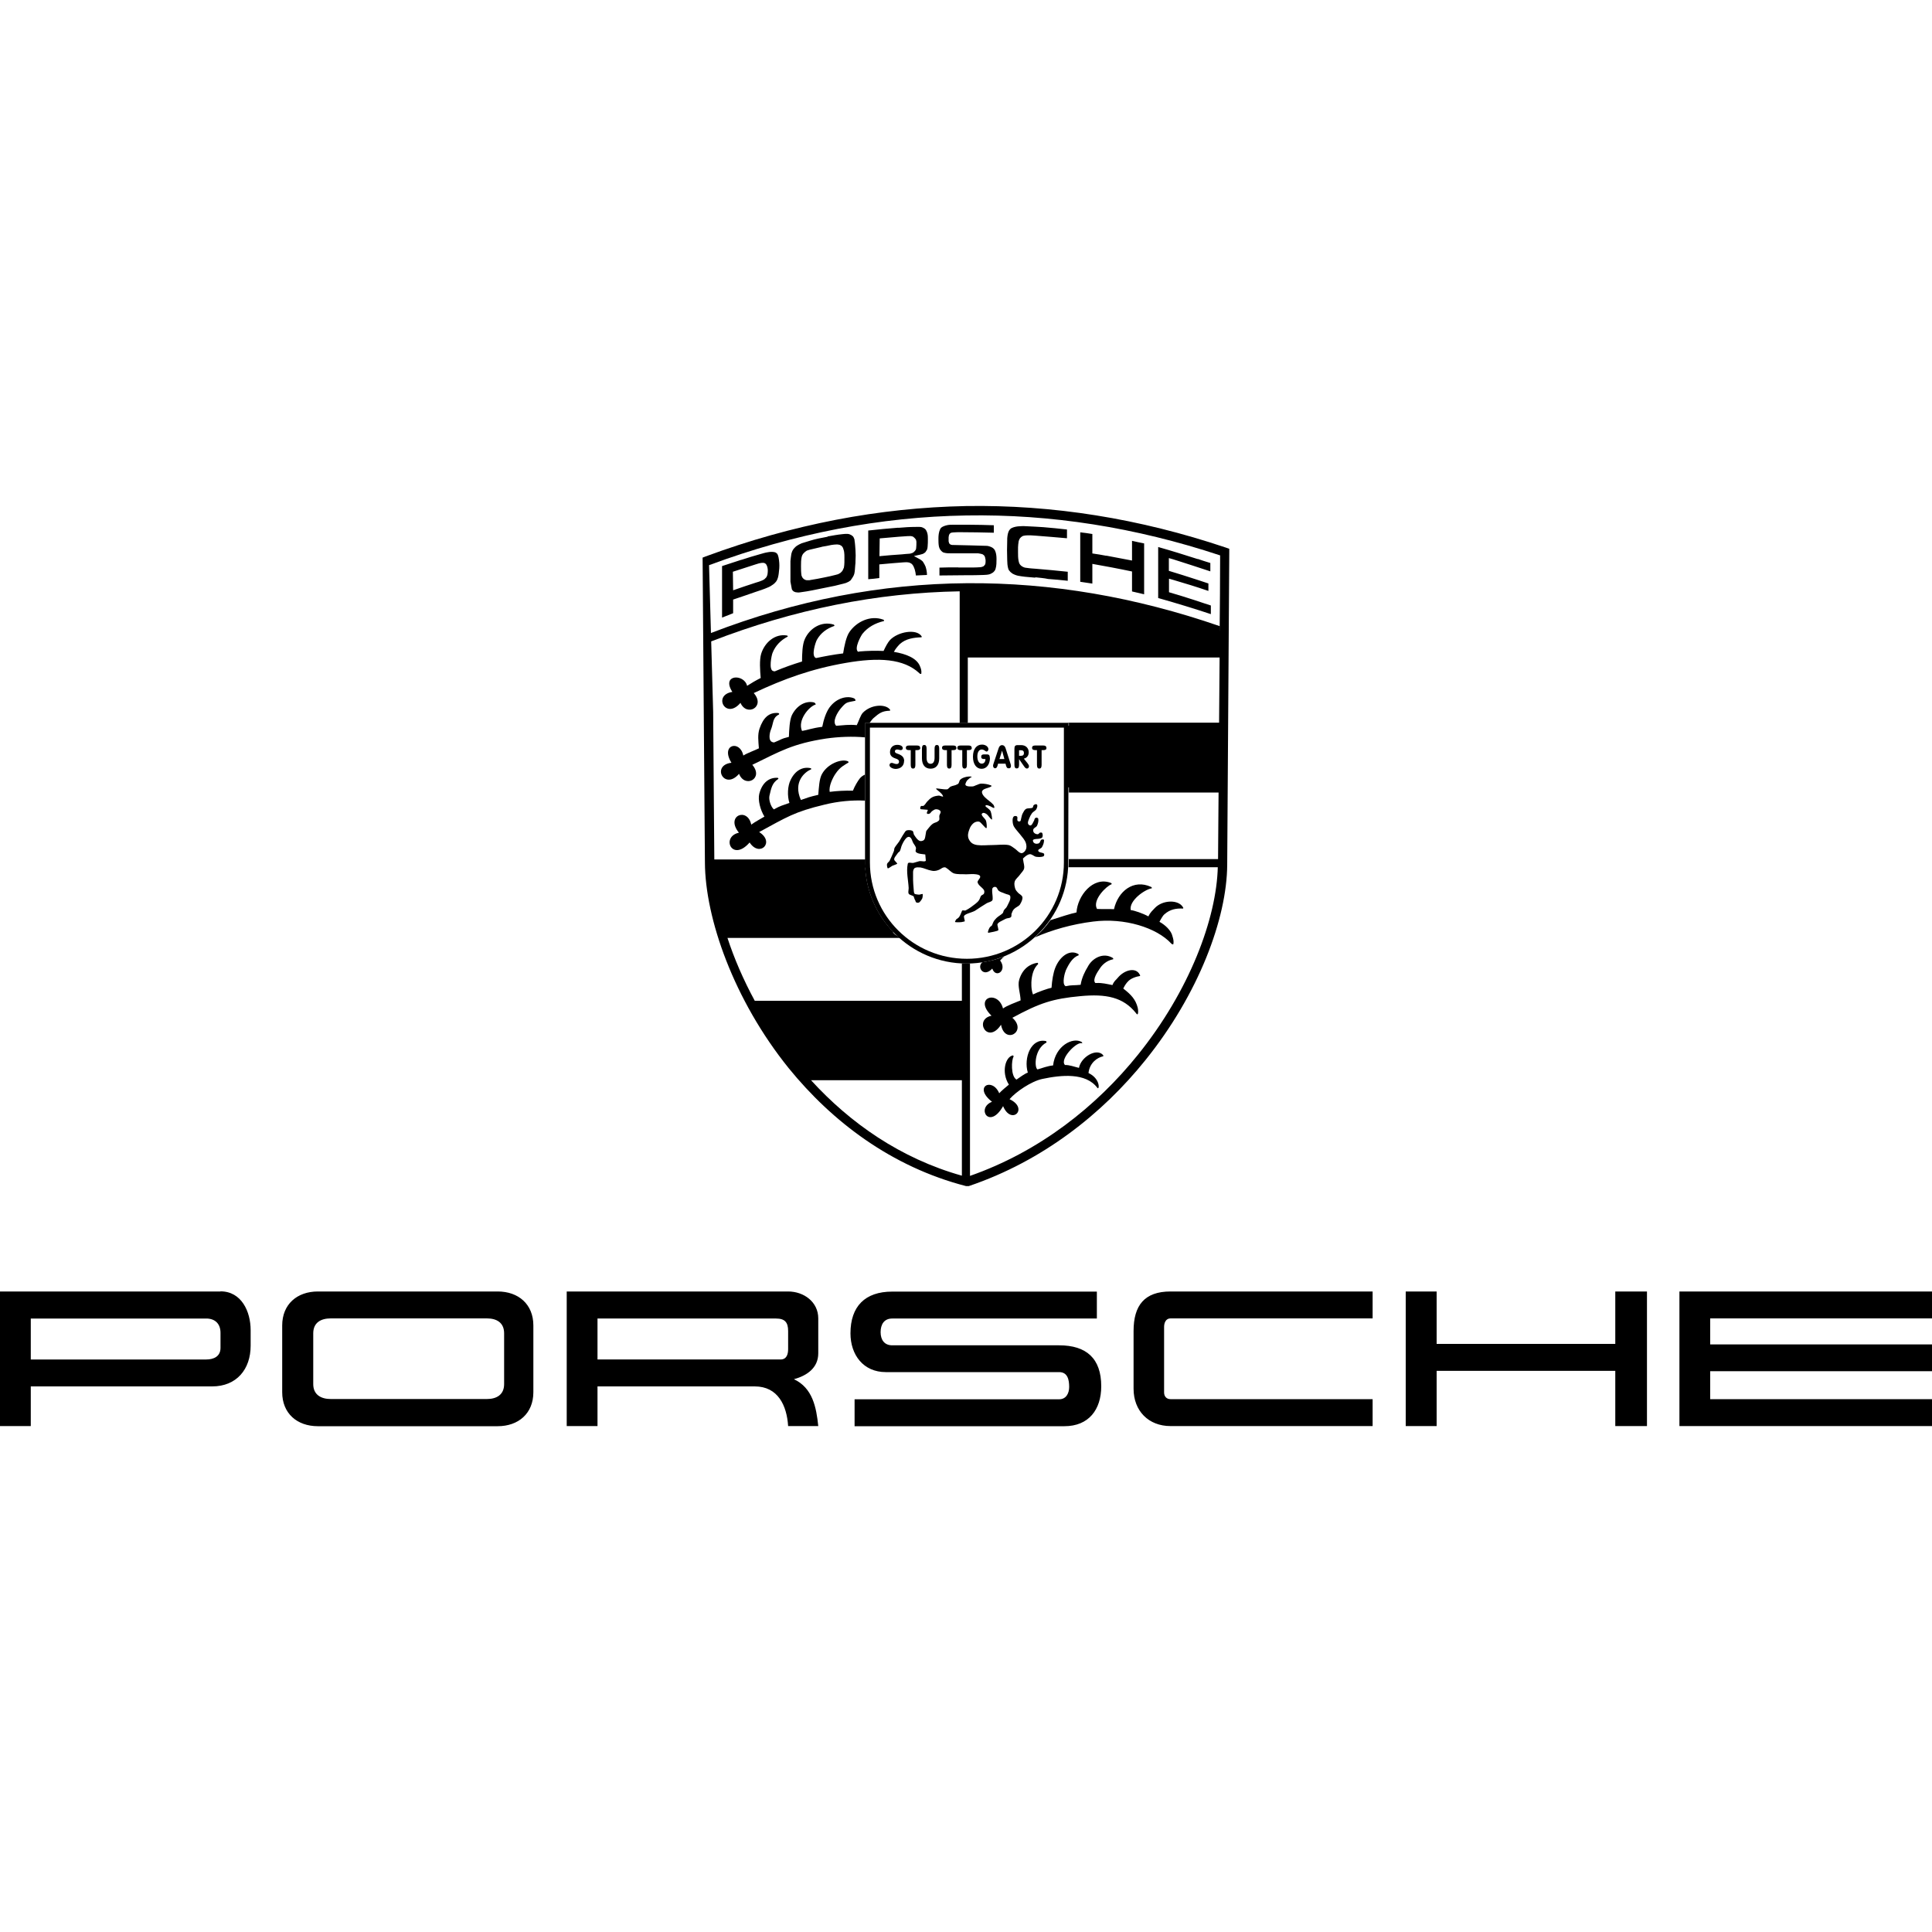
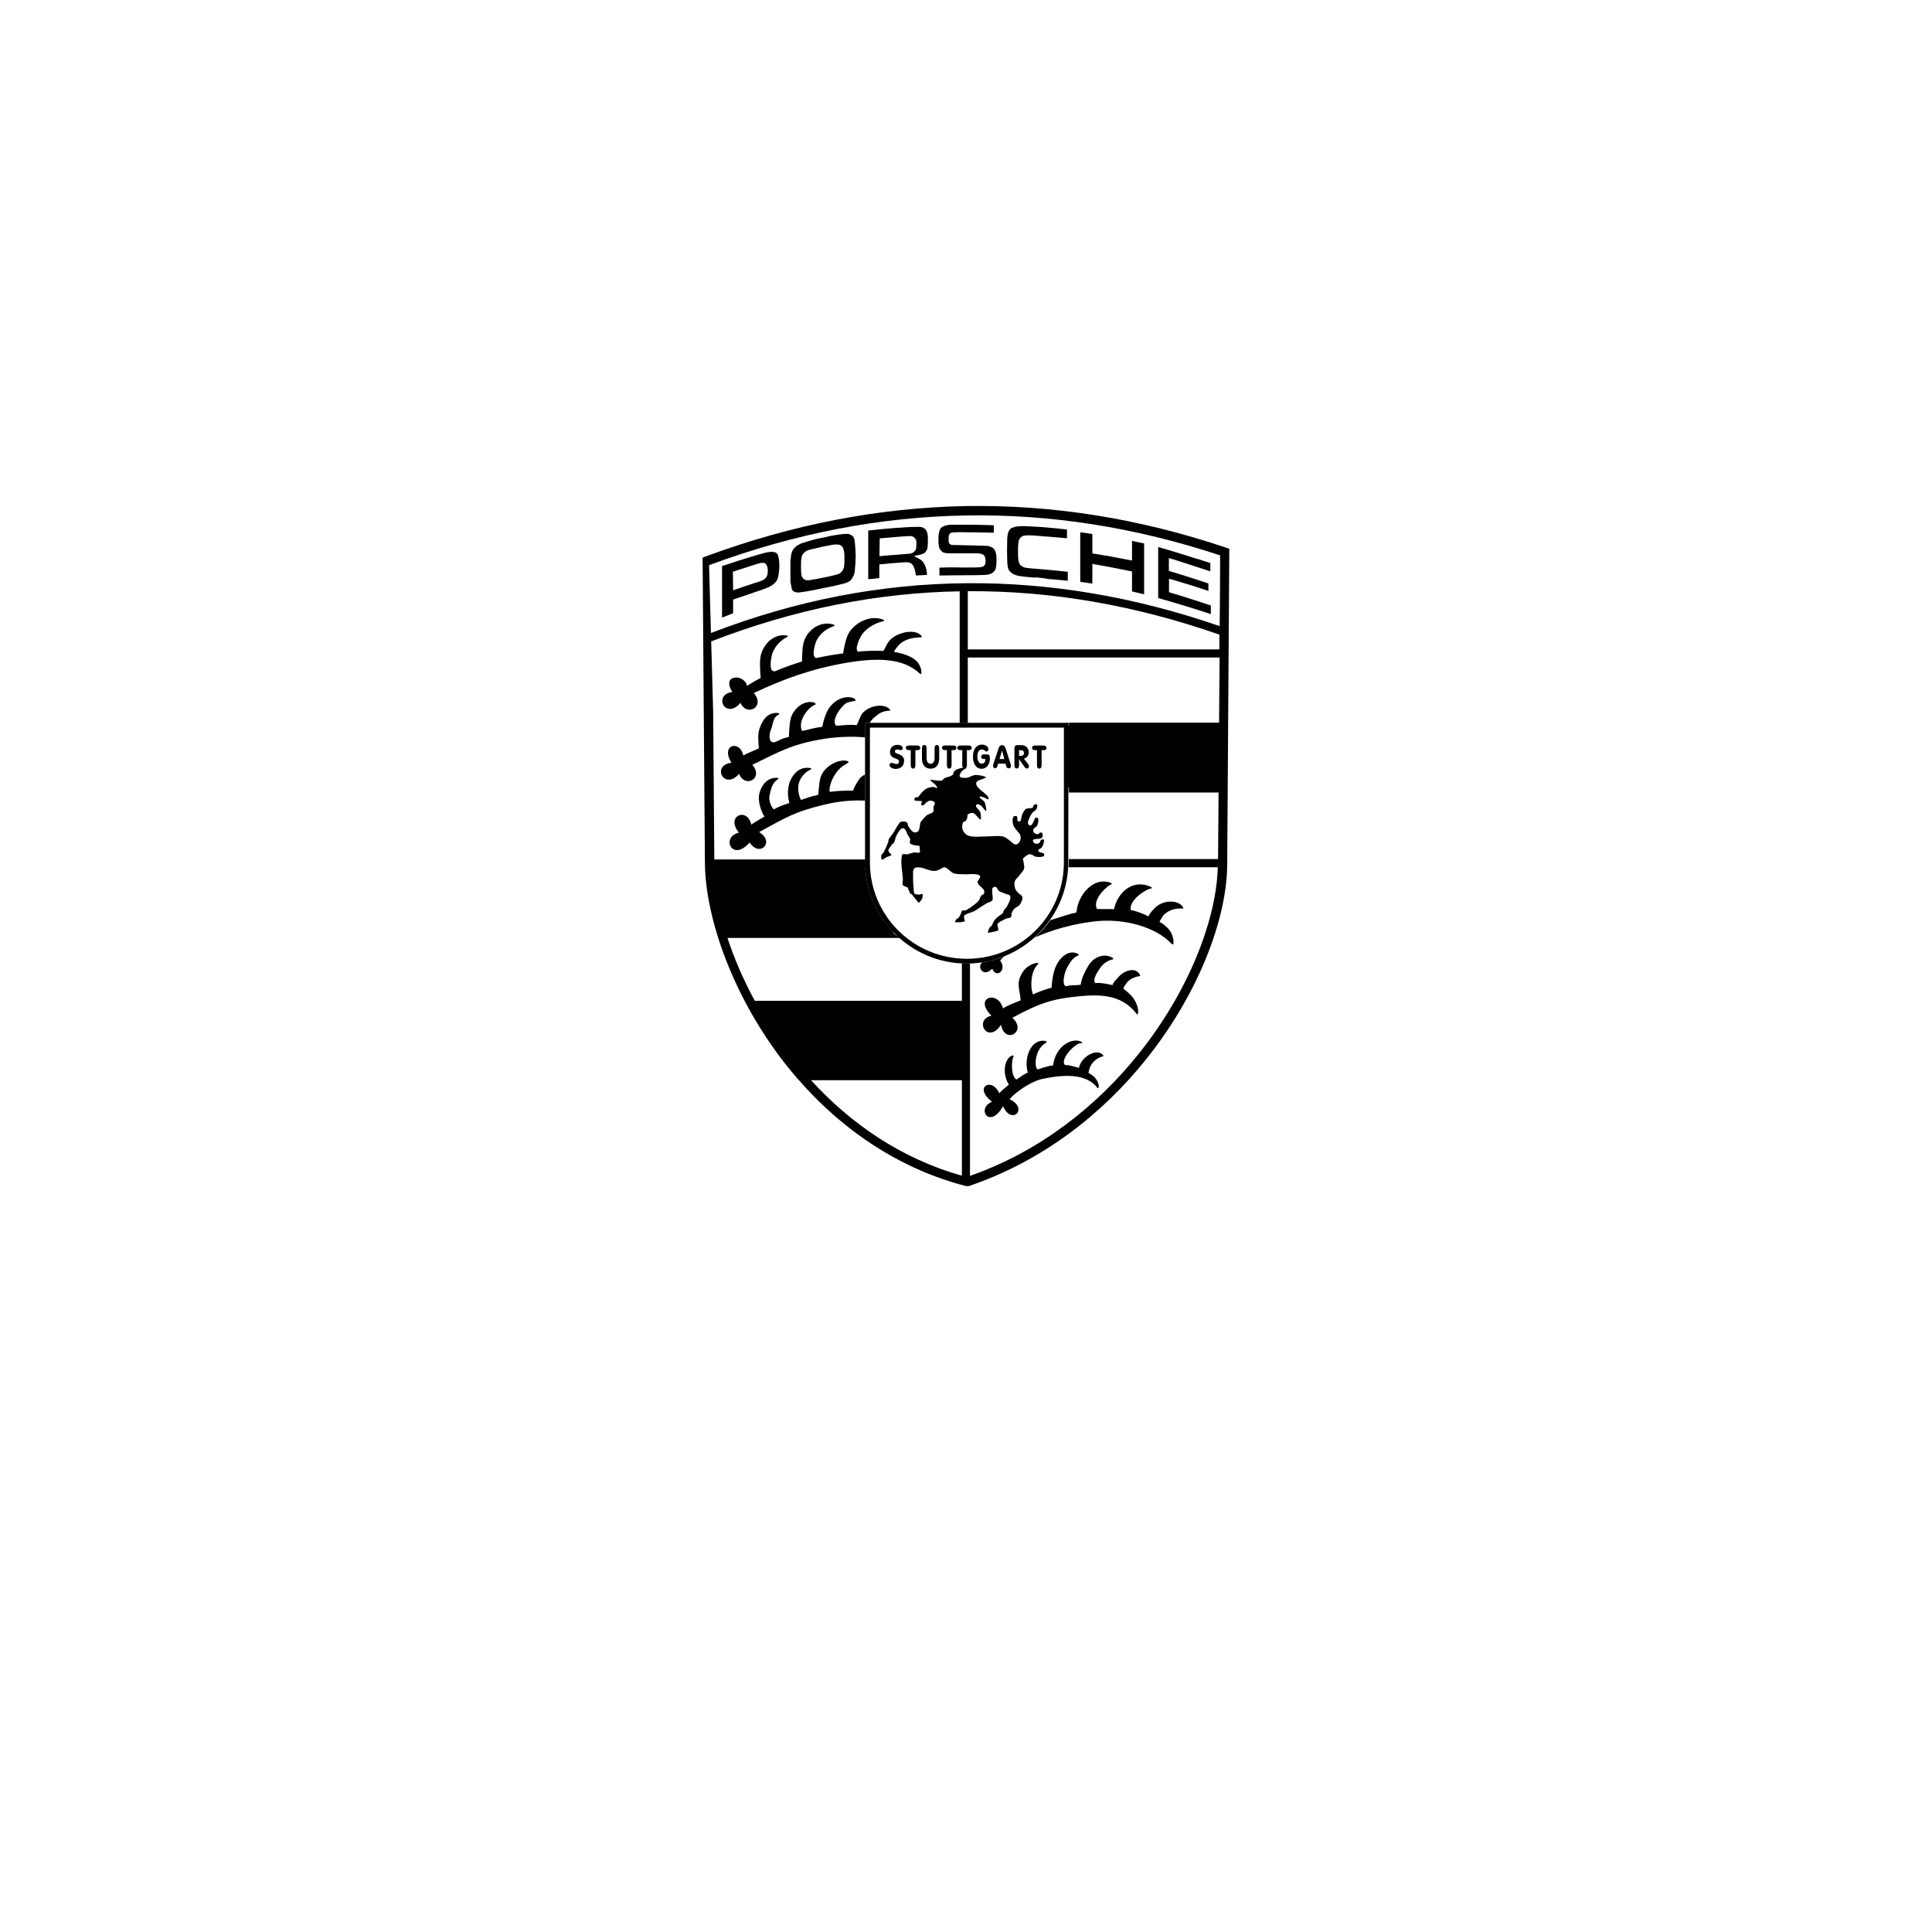
<svg xmlns="http://www.w3.org/2000/svg" id="Layer_1" viewBox="0 0 150 150">
-   <path d="M17.12,100.27H0v10.45h2.39v-3.08h14.08c1.9,0,2.99-1.33,2.99-3.16v-1.21c0-1.44-.71-3.01-2.34-3.01ZM17.12,104.65c0,.66-.52.9-1.11.9H2.39v-3.18h13.62c.69,0,1.11.41,1.11,1.11v1.18ZM85.5,107.63c0,1.81-.97,3.1-2.86,3.1h-16.29v-2.09h15.88c.55,0,.78-.47.78-.96,0-.56-.12-1.15-.78-1.15h-13.46c-1.74,0-2.74-1.34-2.74-3.01,0-2.08,1.12-3.24,3.24-3.24h15.89v2.09h-15.89c-.63,0-.9.46-.9,1.06s.3,1.02.9,1.02h12.96c2.12,0,3.27,1.02,3.27,3.18ZM38.64,100.27h-13.96c-1.61,0-2.77.99-2.77,2.64v5.18c0,1.65,1.16,2.64,2.77,2.64h13.96c1.61,0,2.77-.99,2.77-2.64v-5.18c0-1.65-1.16-2.64-2.77-2.64ZM39.14,107.46c0,.84-.6,1.16-1.34,1.16h-12.12c-.74,0-1.36-.32-1.36-1.16v-3.94c0-.84.6-1.16,1.36-1.16h12.12c.75,0,1.34.32,1.34,1.16v3.94ZM61.19,100.27h-17.19v10.45h2.39v-3.08h12.21c1.81,0,2.49,1.5,2.59,3.08h2.34c-.15-1.46-.44-2.96-1.89-3.64,1-.27,1.89-.87,1.89-2.01v-2.71c0-1.28-1.12-2.09-2.34-2.09ZM61.19,104.75c0,.4-.12.8-.59.8h-14.21v-3.18h0s13.86,0,13.86,0c.69,0,.94.3.94.97v1.42ZM125.41,100.27h2.46v10.45h-2.46v-4.29h-13.87v4.29h-2.4v-10.45h2.4v4.07h13.87v-4.07ZM90.88,100.27h15.69v2.09h-15.69c-.37,0-.5.35-.5.66v5.09c0,.31.19.52.5.52h15.69v2.09h-15.69c-1.71,0-2.87-1.18-2.87-2.9v-4.48c0-1.98.84-3.07,2.87-3.07ZM132.78,102.36v2.02h17.22v2.08h-17.22v2.17h17.22v2.09h-19.61v-10.45h19.61v2.09h-17.22Z" />
  <path d="M77.87,78.3c.31-.23.99-.47,1.37-.63-.02-.58-.25-1.12-.11-1.6.25-.86.85-1.24,1.42-1.32.04.02.07.09.04.11-.32.31-.45.74-.5,1.21-.02.18-.05.74.11,1.14.34-.18,1.17-.47,1.44-.52.04-.58.13-1.14.29-1.55.32-.81,1.05-1.46,1.77-1.08.04.02.07.09.04.11-.45.16-.74.63-.99,1.17-.07.16-.32,1.03-.04,1.21,0,0,.02,0,.02.02.52-.11.61-.05,1.17-.11.09-.56.34-1.05.56-1.41.32-.63,1.17-1.14,1.93-.68.04.02.07.11.02.11-.52.11-.86.45-1.05.76-.09.14-.58.81-.32,1.08h.09c.45-.02.77.07,1.24.16.14-.34.27-.38.41-.56.52-.63,1.41-.85,1.71-.25.04.04.04.11,0,.11-.27.04-.72.18-.94.45-.05.05-.2.22-.34.52.61.47.96.85,1.12,1.48.04.11.09.76-.13.43-.99-1.24-2.32-1.51-4.32-1.32-2.14.2-3.14.52-5.28,1.68,1.19,1.06-.59,2.11-.88.54-1.05,1.59-2.14-.41-.74-.7-1.44-1.41.52-2.05.9-.54h0Z" />
  <path d="M81.53,71.45c.77-.25,1.62-.52,2.05-.61.07-1.26,1.26-2.83,2.67-2.29.05.02.09.09.04.11-.36.11-1.51,1.21-1.12,1.91.29.02,1.08,0,1.32.02.31-1.39,1.51-2.36,2.88-1.73.05.02.09.11.04.11-.54.09-1.77.96-1.62,1.69.25.02.94.25,1.37.49.16-.34.34-.47.5-.65.59-.63,1.82-.68,2.18-.07.04.04.04.11,0,.11-.52-.02-.99.05-1.44.45-.07.05-.22.27-.38.58.43.23.92.68,1.01,1.12.07.22.11.4.07.61-.02.05-.13,0-.16-.04-1.14-1.24-3.64-2.02-6.07-1.71-1.62.2-3.21.65-4.52,1.23.45-.4.85-.83,1.19-1.32h0ZM77.96,74.26c-.11.11-.22.2-.31.31.58.79-.34,1.42-.61.63-.68.74-1.23-.13-.77-.49.58-.09,1.15-.23,1.69-.45h0Z" />
  <path d="M77.57,84.89c.16-.18.56-.52.76-.68-.61-.96-.27-2.18.32-2.27.04.02.05.07.04.11-.16.23-.23,1.5.23,1.77.23-.16.68-.49.88-.54-.34-1.15.25-2.7,1.41-2.45.04.02.05.09.04.11-.94.49-.96,1.93-.7,2.09.38-.11.79-.27,1.21-.31.18-1.53,1.53-2.22,2.22-1.82.04.02.05.11.04.11-.38-.22-1.8,1.24-1.33,1.68.32-.02.7.13,1.08.22.16-.85,1.35-1.55,1.86-1.01.04.04.04.11.02.11-.45.09-1.05.5-1.14,1.3.96.45.85,1.39.68,1.14-.9-1.19-2.81-.99-4.27-.68-.85.18-2.04.99-2.54,1.57,1.53.72.14,2.07-.5.54-1.06,1.87-2.11.16-.86-.34-1.51-1.17.05-1.96.58-.61h0Z" />
  <path d="M62.14,83.47c-1.51-1.75-2.79-3.64-3.82-5.55h16.58v5.55h-12.76Z" />
  <polygon points="82.88 56.35 95.07 56.35 95.07 61.13 82.88 61.13 82.88 56.35" />
-   <polygon points="95.07 49.11 91.46 47.83 87.26 46.98 82.54 45.95 78.16 45.61 74.83 45.61 74.83 50.64 95.05 50.64 95.07 49.11" />
  <path d="M57.55,43.47c.49-.16.97-.31,1.48-.45.18-.05.36-.11.56-.14.2-.04.4-.05.59,0l.07.04c.07.04.11.09.14.16.05.13.07.25.09.4.04.29.04.58,0,.86-.02.23-.05.47-.14.67-.04.09-.09.16-.16.23-.05.05-.11.11-.16.14-.13.09-.23.16-.38.22-.32.14-.65.25-.99.36-.58.2-1.15.4-1.73.59v1.06c-.29.11-.58.23-.86.34v-4c.5-.16.99-.32,1.5-.49h0ZM56.92,45.83c.58-.2,1.15-.4,1.75-.59.18-.05.36-.11.52-.18l.13-.07.05-.04.05-.05.05-.05.04-.05.05-.11c.02-.07.04-.13.04-.2.02-.18.02-.34-.04-.52l-.04-.09-.04-.07-.05-.05-.07-.04-.07-.02h-.14c-.18.02-.34.07-.52.13-.58.18-1.15.38-1.73.56l.02,1.46h0ZM64.25,41.65c.4-.07.77-.14,1.17-.18.13-.02.25-.02.38-.02.05,0,.13.02.18.04.05.02.09.04.14.07.04.04.07.05.11.09s.05.09.07.13c.04.07.05.13.05.2.04.23.05.49.07.74.02.29.02.56,0,.83,0,.11,0,.23-.02.34-.02.22-.02.43-.07.65-.02.05-.04.11-.05.14-.04.07-.07.14-.13.22l-.11.16-.16.11c-.07.04-.13.05-.2.09-.29.09-.58.14-.86.22-.59.13-1.19.23-1.78.36-.29.05-.58.11-.86.14-.07.02-.16.02-.23.02l-.18-.02c-.05-.02-.09-.04-.13-.05l-.09-.07-.07-.11-.11-.59v-1.6c.02-.18.04-.38.07-.56l.05-.16c.04-.09.07-.16.13-.23l.13-.14.11-.09c.11-.07.23-.14.38-.2l.65-.2c.41-.13.88-.22,1.37-.31h0ZM63.8,42.46l-.94.22c-.07.02-.14.05-.22.07l-.07.05-.07.05-.05.05-.05.05-.05.05-.04.07c-.04.05-.05.13-.07.18-.05.23-.05.47-.05.7,0,.25,0,.5.04.74l.04.09.05.09.07.07.07.05.09.04.09.02h.11c.07,0,.13,0,.18-.02.36-.05.72-.13,1.08-.2.29-.05.59-.13.88-.2.05-.02.13-.04.18-.05l.09-.05.09-.05.07-.07.07-.07.05-.09.04-.09.04-.09c.05-.27.04-.52.04-.79,0-.14,0-.29-.02-.41l-.02-.11c-.02-.07-.04-.14-.07-.22l-.04-.07-.04-.05-.05-.05-.04-.02-.07-.04-.07-.02-.14-.02c-.16,0-.31.02-.45.04-.25.05-.5.11-.74.14h0ZM69.75,40.98c.45-.04.9-.07,1.35-.07h.29c.11,0,.2.02.29.07.04.02.07.04.09.05.07.05.13.11.16.2.04.05.05.13.07.18.04.14.04.31.04.45,0,.2,0,.38-.02.58,0,.07-.02.14-.04.22l-.04.07c-.04.05-.05.09-.09.14l-.09.07s-.07.05-.13.07c-.05.02-.13.04-.18.05l-.49.11.49.27c.07.05.13.09.18.14l.05.07c.07.11.13.22.18.34.07.22.11.43.11.65-.29.02-.58.02-.86.04-.02-.16-.04-.31-.09-.47l-.07-.18-.04-.09-.05-.07-.05-.07-.07-.05-.09-.05c-.05-.02-.11-.04-.16-.04-.11-.02-.23,0-.34,0-.56.04-1.1.09-1.66.14l-.22.02v1.06c-.29.04-.58.07-.86.09v-3.78c.79-.09,1.57-.16,2.34-.22h0ZM68.29,43.18c.58-.05,1.15-.11,1.73-.14.2-.02.4-.04.59-.05.05,0,.11-.02.16-.04l.07-.02.07-.04.05-.04.05-.05.04-.05.04-.05c.02-.05.04-.09.04-.14.02-.16.02-.32.02-.49,0-.05-.02-.11-.04-.18l-.04-.05-.04-.05-.05-.05-.05-.04-.05-.04-.07-.02c-.05-.02-.11-.02-.16-.02-.29,0-.58.04-.85.05-.5.04-.99.09-1.5.13l-.02,1.39h0ZM74.41,44.06h.99c.22,0,.45,0,.68-.02.05,0,.09-.02.14-.02.05-.02.09-.04.13-.05l.05-.04.04-.05.04-.05.02-.05.02-.13v-.18l-.04-.2-.02-.05-.02-.05-.04-.05-.05-.04-.05-.04-.13-.04-.22-.04h-2.09c-.18,0-.36,0-.52-.04-.05-.02-.09-.02-.13-.04l-.05-.04-.05-.04-.04-.04-.04-.05-.04-.05c-.04-.07-.07-.14-.09-.22-.04-.2-.04-.41-.04-.61,0-.25.02-.5.13-.74.02-.04.05-.07.07-.11.13-.11.29-.16.45-.2.16-.04.34-.04.5-.04h1.19c.65,0,1.32.02,1.96.04v.58c-.86-.02-1.73-.04-2.59-.04-.2,0-.4,0-.59.02-.04,0-.09.02-.13.02l-.07.04-.05.05-.04.07-.02.07-.02.13v.31l.02.07.02.07.05.07.09.05.09.02c.9.02,1.82.04,2.72.07l.11.02c.14.04.29.09.4.2.05.05.09.11.11.16.09.2.11.43.11.65,0,.25,0,.5-.07.74-.02.04-.02.07-.04.11l-.05.07c-.04.05-.07.09-.13.13-.09.05-.18.11-.27.13-.14.04-.31.04-.45.05-.45.02-.88.02-1.33.02-.7,0-1.41.02-2.09.02v-.61c.47-.02.94-.02,1.41-.02h.05ZM80.38,44.85c-.36-.04-.74-.05-1.1-.11-.16-.02-.32-.05-.47-.11-.07-.04-.14-.05-.22-.11-.05-.04-.09-.07-.14-.11-.04-.04-.07-.09-.11-.13-.04-.05-.05-.11-.07-.16-.05-.2-.07-.41-.07-.63-.02-.52-.02-1.03,0-1.55v-.13c.02-.23.04-.47.18-.67.05-.05.09-.11.16-.14.18-.09.4-.13.59-.14.22-.02.41-.02.63,0,.41.02.85.04,1.26.07.61.05,1.21.11,1.82.18v.68c-.81-.07-1.6-.14-2.41-.2-.25-.02-.52-.04-.79-.02l-.13.02-.09.02-.07.04-.07.05-.07.07-.05.07-.04.09c-.02.05-.04.11-.04.16-.04.25-.05.52-.04.79,0,.22,0,.43.04.65.02.05.02.11.04.16l.04.09.05.07.07.07.07.05.07.04.09.04c.07.02.14.04.22.04.23.04.49.05.72.07.81.07,1.64.14,2.45.23v.7c-.5-.05-1.03-.11-1.53-.14-.31-.07-.65-.09-.99-.13h0ZM85.89,43.14c.67.13,1.33.25,2,.38v-1.53c.31.07.61.14.94.2v3.95c-.31-.07-.61-.14-.94-.22v-1.55c-.54-.11-1.06-.22-1.6-.32-.49-.09-.99-.18-1.48-.27v1.53c-.31-.05-.61-.09-.94-.14v-3.84c.31.04.63.07.94.13v1.51c.36.05.72.11,1.08.18h0ZM92.98,43.39c.32.11.65.22.99.32v.65c-.96-.32-1.93-.63-2.9-.94l-.32-.09v.99c.7.22,1.42.43,2.13.67.31.11.63.2.94.31v.58c-.9-.31-1.82-.59-2.74-.86l-.32-.09v1.05c.68.2,1.37.41,2.04.63.4.13.79.27,1.21.4v.67c-1.3-.43-2.61-.83-3.95-1.21l-.14-.04v-3.96c1.03.29,2.05.61,3.08.94h0Z" />
  <path d="M56,72.39c-.58-1.93-.88-3.73-.9-5.28h12.07c.04,2.04.88,3.91,2.22,5.28h-13.39Z" />
  <path d="M54.56,43.29l.23-.09c6.74-2.49,13.46-3.78,20.2-3.91,6.74-.11,13.46.96,20.2,3.23l.25.09v.25c-.05,8.09-.11,16.18-.16,24.27-.02,4.18-2.22,10.06-6.36,15.19-3.33,4.14-7.95,7.82-13.71,9.77h-.2c-5.82-1.5-10.42-5.03-13.77-9.15-4.29-5.32-6.49-11.66-6.51-15.97h0c-.04-3.91-.05-7.82-.09-11.71l-.09-11.97h0ZM62.41,83.25h12.25v-4.92h-15.71c-.05-.09-.11-.18-.14-.27.85,1.51,1.84,3.01,2.97,4.43.22.25.41.5.63.76h0ZM74.68,83.87h-11.71c3.03,3.32,6.94,6.07,11.71,7.41v-7.41h0ZM62.94,83.83s-.07-.07-.09-.11c.02.04.05.07.09.11h0ZM62.72,83.6s-.02-.02-.02-.04c0,.02.02.04.02.04h0ZM58.61,77.7h16.07v-2.9h.63v16.49s-.04.02-.04.02c5.48-1.91,9.88-5.44,13.08-9.42,3.98-4.94,6.11-10.56,6.2-14.6v.04h-11.59c0-.13.02-.25.02-.38v-.25h11.59c.02-1.73.02-3.46.04-5.17h-11.62v-.61h11.62c.02-1.41.02-2.79.04-4.18h-11.66v-.61h-.09v-.02h11.75c.02-1.69.02-3.37.04-5.06h-19.55v5.08h-.63v-10.22c-6.42.11-12.85,1.39-19.3,3.89l-.02-.65c6.63-2.56,13.26-3.82,19.88-3.87,6.56-.05,13.1,1.08,19.62,3.33v.65c.02-2.05.04-4.11.04-6.14-6.58-2.18-13.15-3.21-19.71-3.1-6.67.11-13.32,1.39-19.97,3.86l.32,11.39c.04,3.82.05,7.64.09,11.48v-.02h11.73v.25c0,.13,0,.25.02.38h-11.77c.04,1.44.34,3.12.86,4.88,0-.02-.02-.04-.02-.05h12.87c.11.13.22.25.34.36l.4.27h-13.41c.52,1.59,1.23,3.24,2.13,4.9h0ZM58.79,78.05s0-.02-.02-.02c.02,0,.02.02.02.02h0ZM58.77,78.01s-.02-.04-.04-.05c.02.02.02.04.04.05h0ZM58.66,77.83s0-.02,0,0t0,0h0ZM56.45,72.68s-.02-.07-.04-.09c.02.04.04.05.04.09h0ZM56.38,72.44s-.02-.07-.04-.11c.02.04.04.07.04.11h0ZM55.44,67.16h0ZM55.44,66.77h0ZM94.54,66.84v.02-.02h0ZM94.54,66.93v.04-.04h0ZM94.54,66.96v.02-.02h0ZM94.54,67.07v.02-.02h0ZM94.54,67.11v.02-.02h0ZM94.54,67.13s0,.02,0,0c0,.02,0,0,0,0h0ZM94.54,67.07h0v-.02h0v.02h0ZM94.54,67.02h0v-.02h0v.02h0ZM94.54,66.75h0s0-.02,0,0v-.02h0v.02h0ZM94.63,56.19h0ZM75.14,50.42h19.53v.31-1.46c-6.51-2.27-13.01-3.41-19.53-3.37v4.52h0ZM94.67,50.73v.14-.14h0ZM94.67,50.91h0ZM94.67,50.93v.11-.11h0ZM75.24,91.33h0ZM75.1,91.36h0ZM75.1,91.36s-.02,0-.04.02t.04-.02h0ZM74.85,91.33c-.05-.02-.09-.02-.14-.04.05,0,.11.02.14.04h0ZM75.24,91.31s.02,0,0,0t0,0h0Z" />
  <path d="M58,53.25c.34-.22.7-.43,1.06-.61-.05-.56-.11-1.42.04-1.89.27-.86,1.06-1.57,2-1.41.05.02.09.07.05.09-.52.27-.94.68-1.17,1.26-.07.16-.32,1.32.05,1.41.04.02.07.02.13.02.68-.29,1.39-.54,2.11-.76,0-.56.02-1.33.22-1.75.36-.81,1.26-1.41,2.23-1.12.05.02.09.09.05.11-.58.2-1.05.54-1.35,1.08-.09.16-.47,1.26-.07,1.41h.02c.67-.14,1.35-.27,2.09-.36.09-.56.23-1.28.49-1.66.54-.79,1.62-1.33,2.63-.96.05.02.09.09.04.11-.67.16-1.24.47-1.66.99-.11.14-.67,1.15-.34,1.39.04,0,.07,0,.11-.02.58-.05,1.24-.07,1.87-.04.16-.34.32-.65.5-.85.63-.65,2.02-.88,2.43-.32.04.04.05.11,0,.11-.59.02-1.21.11-1.66.52-.07.07-.32.32-.47.61.96.16,1.77.49,2.02,1.1.09.2.14.38.11.59,0,.05-.13.02-.16-.04-1.21-1.12-3.14-1.24-5.71-.79-2.61.45-4.79,1.23-7.14,2.34.94,1.06-.54,1.87-1.03.76-1.14,1.35-2.18-.61-.63-.85-.88-1.37.9-1.42,1.14-.49h0Z" />
  <path d="M58.32,64.03c.31-.23.7-.43,1.03-.63-.32-.52-.52-1.28-.4-1.77.22-.86.76-1.28,1.42-1.24.05,0,.09.07.05.09-.47.31-.54.7-.68,1.3-.07.32.11.86.34,1.06.59-.32.58-.27,1.21-.5-.18-.56-.14-1.32.09-1.78.36-.76.96-1.05,1.55-.92.05.02.09.07.04.09-.47.2-1.42.96-.79,2.38.58-.2.61-.23,1.35-.4.05-.56.07-1.23.29-1.62.45-.81,1.51-1.19,2-.99.05.02.09.09.04.11-.27.18-.63.32-.99.86-.2.29-.54.96-.45,1.41.52-.07,1.21-.11,1.8-.09.13-.34.38-.76.54-.96.11-.13.25-.23.4-.29v2.02c-.99-.05-2.09.05-3.14.31-2.36.56-2.97.99-5.08,2.13,1.26.79.04,2-.74.81-1.37,1.57-2.25-.45-.83-.76-1.08-1.32.68-2.02.96-.61h0Z" />
  <path d="M57.71,58.66c.36-.22.85-.38,1.21-.56-.04-.56-.11-1.06.05-1.53.29-.85.74-1.28,1.46-1.21.05.02.09.07.05.11-.52.27-.4.63-.63,1.19-.07.16-.25.85.13.96.04.02.07.02.13.02.68-.27.43-.25,1.14-.43.02-.54.05-1.28.23-1.68.38-.77,1.08-1.15,1.73-.99.05.02.16.14.11.16-.52.16-1.42,1.23-1.05,2.05.45-.07.76-.22,1.57-.32.11-.56.29-1.12.56-1.5.56-.77,1.42-.94,1.93-.7.05.02.13.16.07.18-.67.14-.68.07-1.12.59-.23.27-.7,1.01-.36,1.35.58-.04.97-.11,1.6-.05.16-.32.29-.77.47-.96.63-.65,1.73-.7,2.09-.27.04.04.05.11,0,.11-.59.02-.81.18-1.28.59-.05.04-.16.18-.29.36h-.34v1.12c-.97-.09-2.04-.05-3.03.09-2.61.4-3.57.99-5.73,2.04.92,1.08-.58,1.84-1.03.7-1.15,1.33-2.18-.67-.59-.86-.88-1.42.67-1.8.92-.56h0Z" />
  <path d="M82.6,56.49v10.47c0,4.13-3.37,7.48-7.53,7.48s-7.53-3.35-7.53-7.48v-10.47h15.06M82.96,56.12h-15.8v10.83c0,4.31,3.55,7.86,7.89,7.86s7.89-3.55,7.89-7.86l.02-10.83h0Z" />
-   <path d="M74.72,63.79c.07.07.23-.02.29-.09.13-.2.11-.45.13-.7.02-.27.02-.5-.07-.76-.14-.43-.34-.77-.83-.85-.05-.02-.16.09-.13.13.32.34.45.32.54.85.09.5.04,1.39.07,1.42h0ZM71.31,70.08c.07.02.23-.2.29-.32.05-.11.04-.32.04-.34-.02-.04-.2.04-.29.04s-.16-.02-.29-.04c-.13-.02-.11-.31-.13-.47-.04-.41-.05-.83-.04-1.24,0-.11.04-.25.13-.32.13-.07.31-.05.45-.04.29.05.56.2.86.25.16.04.34.02.5-.04.14-.04.25-.14.38-.2.07-.02.16-.04.22,0,.23.13.4.36.63.45.31.09.63.05.96.07.25,0,.5-.04.76,0,.11.02.29.04.32.16.04.16-.23.31-.2.47.07.25.36.38.49.59.05.09.04.2,0,.29-.04.07-.16.09-.22.16-.07.11-.09.23-.16.34-.07.11-.18.2-.29.29-.23.18-.47.36-.74.5-.09.05-.25-.05-.29.04-.07.16-.14.36-.22.47s-.16.13-.22.18c-.05.07-.13.2-.09.22.04.02.38.02.5,0s.2-.04.23-.05c.04-.04-.02-.14-.05-.36-.02-.22.58-.31.86-.47.31-.2.61-.41.92-.59.13-.07.31-.09.41-.2.05-.05.04-.14.04-.22,0-.18-.04-.36-.04-.54,0-.09,0-.2.07-.25.05-.05.16-.07.22-.04.11.05.13.22.22.29.14.11.32.14.49.22.14.07.4.07.41.22.04.27-.14.52-.25.76-.05.13-.18.2-.25.32-.04.07-.04.16-.09.22-.14.14-.34.23-.49.38-.11.11-.2.22-.25.34-.04.07-.05.14-.09.22-.05.07-.14.09-.2.2s-.18.4-.07.38c.11-.02.74-.13.76-.2.02-.05-.04-.22-.07-.41s.41-.34.63-.47c.13-.07.31-.04.41-.13.07-.05.04-.18.05-.25.05-.13.09-.27.2-.38.13-.14.34-.2.45-.34.11-.18.23-.4.2-.59-.04-.16-.23-.22-.34-.34-.09-.09-.18-.2-.22-.32-.05-.18-.09-.36-.04-.54.07-.22.29-.36.41-.54.11-.16.27-.29.32-.47.05-.22-.05-.45-.07-.67,0-.04-.04-.09,0-.13.14-.13.31-.29.5-.32.18-.02.32.16.5.2.18.02.4.04.58-.04.05-.02.07-.14.04-.2-.13-.11-.4-.07-.45-.22-.04-.13.22-.16.29-.29.09-.16.16-.34.16-.54,0-.07-.14-.07-.2-.04-.09.05-.09.18-.16.25-.05.05-.14.07-.22.07s-.18-.04-.22-.09c-.05-.05-.09-.18-.04-.22.14-.09.34-.05.5-.09.07-.02.16-.04.2-.09.05-.11.05-.23,0-.34-.02-.05-.11-.05-.16-.04-.07.02-.11.13-.2.13-.11,0-.22-.05-.29-.13-.05-.07-.07-.18-.04-.25.05-.13.23-.16.29-.29.07-.16.13-.36.09-.54-.02-.07-.16-.11-.22-.05-.09.05-.07.18-.13.25-.07.11-.11.27-.22.32-.07.04-.2-.04-.22-.13-.04-.14.05-.29.09-.41.05-.14.13-.29.22-.41s.27-.18.34-.32c.05-.11.11-.25.04-.34-.05-.07-.18-.02-.25.04-.05.04-.04.16-.09.2-.16.07-.36.02-.5.09-.13.07-.18.2-.25.32-.13.22-.14.59-.2.63-.05.05-.18.04-.22-.04-.05-.09.04-.23-.04-.32-.05-.05-.2-.05-.25,0-.07.07-.09.18-.09.29,0,.16.02.32.09.47.13.23.32.41.49.63s.36.41.45.67c.05.16.07.36,0,.5-.05.14-.2.29-.34.29-.2-.02-.34-.23-.5-.34-.16-.11-.32-.25-.5-.29-.41-.07-.85,0-1.28,0-.38,0-.77.05-1.15,0-.18-.02-.38-.09-.5-.22s-.22-.31-.22-.47c-.02-.23.07-.45.16-.67.07-.14.18-.29.32-.38.11-.07.29-.11.4-.07.13.05.47.52.54.5.07-.02.02-.43-.02-.56-.07-.2-.29-.31-.34-.5-.02-.05.07-.13.13-.13.11,0,.23.07.32.16.05.04.29.38.34.36.05-.02-.04-.49-.09-.63-.09-.2-.38-.34-.4-.4-.02-.04,0-.07.05-.09.11,0,.22.05.32.09.09.04.23.14.29.13s0-.18-.05-.25c-.2-.23-.47-.38-.67-.59-.11-.11-.22-.25-.22-.41,0-.09.11-.18.2-.22.16-.07.38-.11.52-.2.05-.04.02-.07-.04-.09-.23-.09-.49-.13-.74-.13-.14,0-.27.09-.41.13-.09.04-.18.09-.29.09-.18,0-.38.02-.5-.09-.07-.07.02-.22.07-.32.05-.09.14-.14.22-.22.05-.05.22-.11.16-.13s-.34-.02-.5.04c-.14.04-.27.09-.38.2-.09.09-.07.29-.2.34-.22.13-.32.09-.56.2-.05.04-.18.18-.23.2-.29.04-.86-.11-.88-.05-.04.05.45.32.54.58.04.11-.23-.05-.34-.04-.18.02-.36.05-.5.13-.14.07-.27.2-.38.32-.11.11-.16.25-.29.34-.05.04-.18-.02-.22.04-.05.07-.07.23.02.23l.5.04c.09,0-.09.2-.04.29.04.05.16.04.22,0,.07-.04.11-.14.2-.2s.18-.13.29-.13c.13,0,.29.05.34.16.05.11-.07.23-.09.34-.02.13.05.29-.04.38-.27.25-.36.04-.76.54-.32.4-.18.18-.29.7-.02.11-.04.22-.13.29-.09.05-.23.09-.32.04-.18-.09-.29-.27-.41-.45-.07-.09-.04-.25-.13-.32-.13-.07-.31-.07-.45-.04-.11.04-.16.16-.22.25-.14.2-.25.43-.38.63-.11.16-.25.31-.34.47-.05.09-.02.2-.07.29-.11.25-.2.49-.32.72-.05.09-.16.14-.2.25-.02.11.02.34.07.34s.23-.13.34-.2c.13-.05.36-.13.38-.16s-.13-.16-.2-.25c-.13-.16.14-.4.25-.58.04-.07.13-.09.16-.16.07-.14.09-.32.16-.47.09-.2.2-.4.34-.54.07-.07.2-.13.29-.05.14.09.16.29.25.45.07.11.16.22.2.34.04.11-.07.25,0,.34.09.11.27.14.41.16l.32.04.04.45c.02.16-.34.04-.5.07-.14.04-.29.09-.45.13-.14.04-.41-.09-.45.07-.13.63.04,1.26.07,1.89,0,.16-.09.43.07.5l.31.13c.05.13.09.29.16.38-.02.09.07.11.14.13h0Z" />
+   <path d="M74.72,63.79c.07.07.23-.02.29-.09.13-.2.11-.45.13-.7.02-.27.02-.5-.07-.76-.14-.43-.34-.77-.83-.85-.05-.02-.16.09-.13.13.32.34.45.32.54.85.09.5.04,1.39.07,1.42h0ZM71.31,70.08c.07.02.23-.2.29-.32.05-.11.04-.32.04-.34-.02-.04-.2.04-.29.04s-.16-.02-.29-.04c-.13-.02-.11-.31-.13-.47-.04-.41-.05-.83-.04-1.24,0-.11.04-.25.13-.32.13-.07.31-.05.45-.04.29.05.56.2.86.25.16.04.34.02.5-.04.14-.04.25-.14.38-.2.07-.02.16-.04.22,0,.23.13.4.36.63.45.31.09.63.05.96.07.25,0,.5-.04.76,0,.11.02.29.04.32.16.04.16-.23.31-.2.47.07.25.36.38.49.59.05.09.04.2,0,.29-.04.07-.16.09-.22.16-.07.11-.09.23-.16.34-.07.11-.18.2-.29.29-.23.18-.47.36-.74.5-.09.05-.25-.05-.29.04-.07.16-.14.36-.22.47s-.16.13-.22.18c-.05.07-.13.2-.09.22.04.02.38.02.5,0s.2-.04.23-.05c.04-.04-.02-.14-.05-.36-.02-.22.58-.31.86-.47.31-.2.61-.41.92-.59.13-.07.31-.09.41-.2.05-.05.04-.14.04-.22,0-.18-.04-.36-.04-.54,0-.09,0-.2.07-.25.05-.05.16-.07.22-.04.11.05.13.22.22.29.14.11.32.14.49.22.14.07.4.07.41.22.04.27-.14.52-.25.76-.05.13-.18.2-.25.32-.04.07-.04.16-.09.22-.14.14-.34.23-.49.38-.11.11-.2.22-.25.34-.04.07-.05.14-.09.22-.05.07-.14.09-.2.2s-.18.4-.07.38c.11-.02.74-.13.76-.2.02-.05-.04-.22-.07-.41s.41-.34.63-.47c.13-.07.31-.04.41-.13.07-.05.04-.18.05-.25.05-.13.09-.27.2-.38.13-.14.34-.2.45-.34.11-.18.23-.4.2-.59-.04-.16-.23-.22-.34-.34-.09-.09-.18-.2-.22-.32-.05-.18-.09-.36-.04-.54.07-.22.29-.36.41-.54.11-.16.27-.29.32-.47.05-.22-.05-.45-.07-.67,0-.04-.04-.09,0-.13.14-.13.31-.29.5-.32.18-.02.32.16.5.2.18.02.4.04.58-.04.05-.02.07-.14.04-.2-.13-.11-.4-.07-.45-.22-.04-.13.22-.16.29-.29.09-.16.16-.34.16-.54,0-.07-.14-.07-.2-.04-.09.05-.09.18-.16.25-.05.05-.14.07-.22.07s-.18-.04-.22-.09c-.05-.05-.09-.18-.04-.22.14-.09.34-.05.5-.09.07-.02.16-.04.2-.09.05-.11.05-.23,0-.34-.02-.05-.11-.05-.16-.04-.07.02-.11.13-.2.13-.11,0-.22-.05-.29-.13-.05-.07-.07-.18-.04-.25.05-.13.23-.16.29-.29.07-.16.13-.36.09-.54-.02-.07-.16-.11-.22-.05-.09.05-.07.18-.13.25-.07.11-.11.27-.22.32-.07.04-.2-.04-.22-.13-.04-.14.05-.29.09-.41.05-.14.13-.29.22-.41s.27-.18.34-.32c.05-.11.11-.25.04-.34-.05-.07-.18-.02-.25.04-.05.04-.04.16-.09.2-.16.07-.36.02-.5.09-.13.07-.18.2-.25.32-.13.22-.14.59-.2.63-.05.05-.18.04-.22-.04-.05-.09.04-.23-.04-.32-.05-.05-.2-.05-.25,0-.07.07-.09.18-.09.29,0,.16.02.32.09.47.13.23.32.41.49.63c.05.16.07.36,0,.5-.05.14-.2.29-.34.29-.2-.02-.34-.23-.5-.34-.16-.11-.32-.25-.5-.29-.41-.07-.85,0-1.28,0-.38,0-.77.05-1.15,0-.18-.02-.38-.09-.5-.22s-.22-.31-.22-.47c-.02-.23.07-.45.16-.67.07-.14.18-.29.32-.38.11-.07.29-.11.4-.07.13.05.47.52.54.5.07-.02.02-.43-.02-.56-.07-.2-.29-.31-.34-.5-.02-.05.07-.13.13-.13.11,0,.23.07.32.16.05.04.29.38.34.36.05-.02-.04-.49-.09-.63-.09-.2-.38-.34-.4-.4-.02-.04,0-.07.05-.09.11,0,.22.05.32.09.09.04.23.14.29.13s0-.18-.05-.25c-.2-.23-.47-.38-.67-.59-.11-.11-.22-.25-.22-.41,0-.09.11-.18.2-.22.16-.07.38-.11.52-.2.05-.04.02-.07-.04-.09-.23-.09-.49-.13-.74-.13-.14,0-.27.09-.41.13-.09.04-.18.09-.29.09-.18,0-.38.02-.5-.09-.07-.07.02-.22.07-.32.05-.09.14-.14.22-.22.05-.05.22-.11.16-.13s-.34-.02-.5.04c-.14.04-.27.09-.38.2-.09.09-.07.29-.2.34-.22.13-.32.09-.56.2-.05.04-.18.18-.23.2-.29.04-.86-.11-.88-.05-.04.05.45.32.54.58.04.11-.23-.05-.34-.04-.18.02-.36.05-.5.13-.14.07-.27.2-.38.32-.11.11-.16.25-.29.34-.05.04-.18-.02-.22.04-.05.07-.07.23.02.23l.5.04c.09,0-.09.2-.04.29.04.05.16.04.22,0,.07-.04.11-.14.2-.2s.18-.13.29-.13c.13,0,.29.05.34.16.05.11-.07.23-.09.34-.02.13.05.29-.04.38-.27.25-.36.04-.76.54-.32.4-.18.18-.29.7-.02.11-.04.22-.13.29-.09.05-.23.09-.32.04-.18-.09-.29-.27-.41-.45-.07-.09-.04-.25-.13-.32-.13-.07-.31-.07-.45-.04-.11.04-.16.16-.22.25-.14.2-.25.43-.38.63-.11.16-.25.31-.34.47-.05.09-.02.2-.07.29-.11.25-.2.49-.32.72-.05.09-.16.14-.2.25-.02.11.02.34.07.34s.23-.13.34-.2c.13-.05.36-.13.38-.16s-.13-.16-.2-.25c-.13-.16.14-.4.25-.58.04-.07.13-.09.16-.16.07-.14.09-.32.16-.47.09-.2.2-.4.34-.54.07-.07.2-.13.29-.05.14.09.16.29.25.45.07.11.16.22.2.34.04.11-.07.25,0,.34.09.11.27.14.41.16l.32.04.04.45c.02.16-.34.04-.5.07-.14.04-.29.09-.45.13-.14.04-.41-.09-.45.07-.13.63.04,1.26.07,1.89,0,.16-.09.43.07.5l.31.13c.05.13.09.29.16.38-.02.09.07.11.14.13h0Z" />
  <path d="M81.24,58.06c0-.13-.09-.18-.25-.18h-.61c-.16,0-.25.05-.25.18s.09.18.25.18h.13v1.14c0,.2.05.29.18.29s.18-.09.18-.29v-1.14h.13c.18,0,.25-.05.25-.18h0ZM79.5,58.46c0,.14-.07.22-.22.22h-.16v-.43h.16c.14,0,.22.07.22.22h0ZM79.89,59.49c0-.07-.04-.14-.11-.23l-.29-.36c.23-.05.38-.23.38-.49,0-.32-.22-.56-.59-.56h-.27c-.2,0-.25.09-.25.29v1.23c0,.2.05.29.18.29s.18-.09.18-.29v-.43l.41.59c.07.09.13.14.2.14.09,0,.16-.07.16-.18h0ZM77.98,58.93h-.38l.2-.65.18.65h0ZM78.49,59.47s0-.07-.02-.13l-.4-1.26c-.05-.14-.14-.23-.27-.23s-.22.09-.27.25l-.41,1.24s-.02.07-.02.11c0,.11.07.2.16.2.07,0,.14-.05.18-.18l.05-.18h.58l.04.16c.04.13.09.2.18.2.13.02.2-.05.2-.18h0ZM76.85,58.84c0-.2-.07-.27-.22-.27h-.23c-.14,0-.22.05-.22.18s.07.18.22.18h.11c0,.22-.11.36-.29.36-.2,0-.34-.22-.34-.56s.14-.54.34-.54.29.16.38.16c.07,0,.14-.09.14-.18,0-.18-.2-.36-.5-.36-.43,0-.7.36-.7.94s.27.94.67.94.65-.36.65-.85h0ZM75.44,58.06c0-.13-.09-.18-.25-.18h-.61c-.16,0-.25.05-.25.18s.09.18.25.18h.13v1.14c0,.2.05.29.18.29s.18-.09.18-.29v-1.14h.13c.16,0,.25-.05.25-.18h0ZM74.25,58.06c0-.13-.09-.18-.25-.18h-.61c-.16,0-.25.05-.25.18s.09.18.25.18h.13v1.14c0,.2.05.29.18.29s.18-.09.18-.29v-1.14h.13c.16,0,.25-.05.25-.18h0ZM72.92,58.87v-.74c0-.2-.05-.29-.18-.29s-.18.09-.18.29v.7c0,.31-.11.47-.31.47s-.31-.16-.31-.47v-.7c0-.2-.05-.29-.18-.29s-.18.09-.18.29v.74c0,.52.25.81.67.81s.67-.29.67-.81h0ZM71.44,58.06c0-.13-.09-.18-.25-.18h-.61c-.16,0-.25.05-.25.18s.09.18.25.18h.13v1.14c0,.2.05.29.18.29s.18-.09.18-.29v-1.14h.13c.16,0,.25-.05.25-.18h0ZM70.2,59.09c0-.27-.14-.43-.43-.54-.18-.07-.29-.09-.29-.22,0-.09.07-.14.18-.14.09,0,.2.05.27.05.11,0,.16-.07.16-.16,0-.14-.16-.25-.43-.25-.34,0-.56.23-.56.56,0,.27.14.4.43.5.16.05.27.11.27.25,0,.11-.07.18-.18.18-.16,0-.29-.09-.38-.09-.11,0-.18.07-.18.18,0,.14.22.29.5.29.4-.02.63-.27.63-.61h0Z" />
</svg>